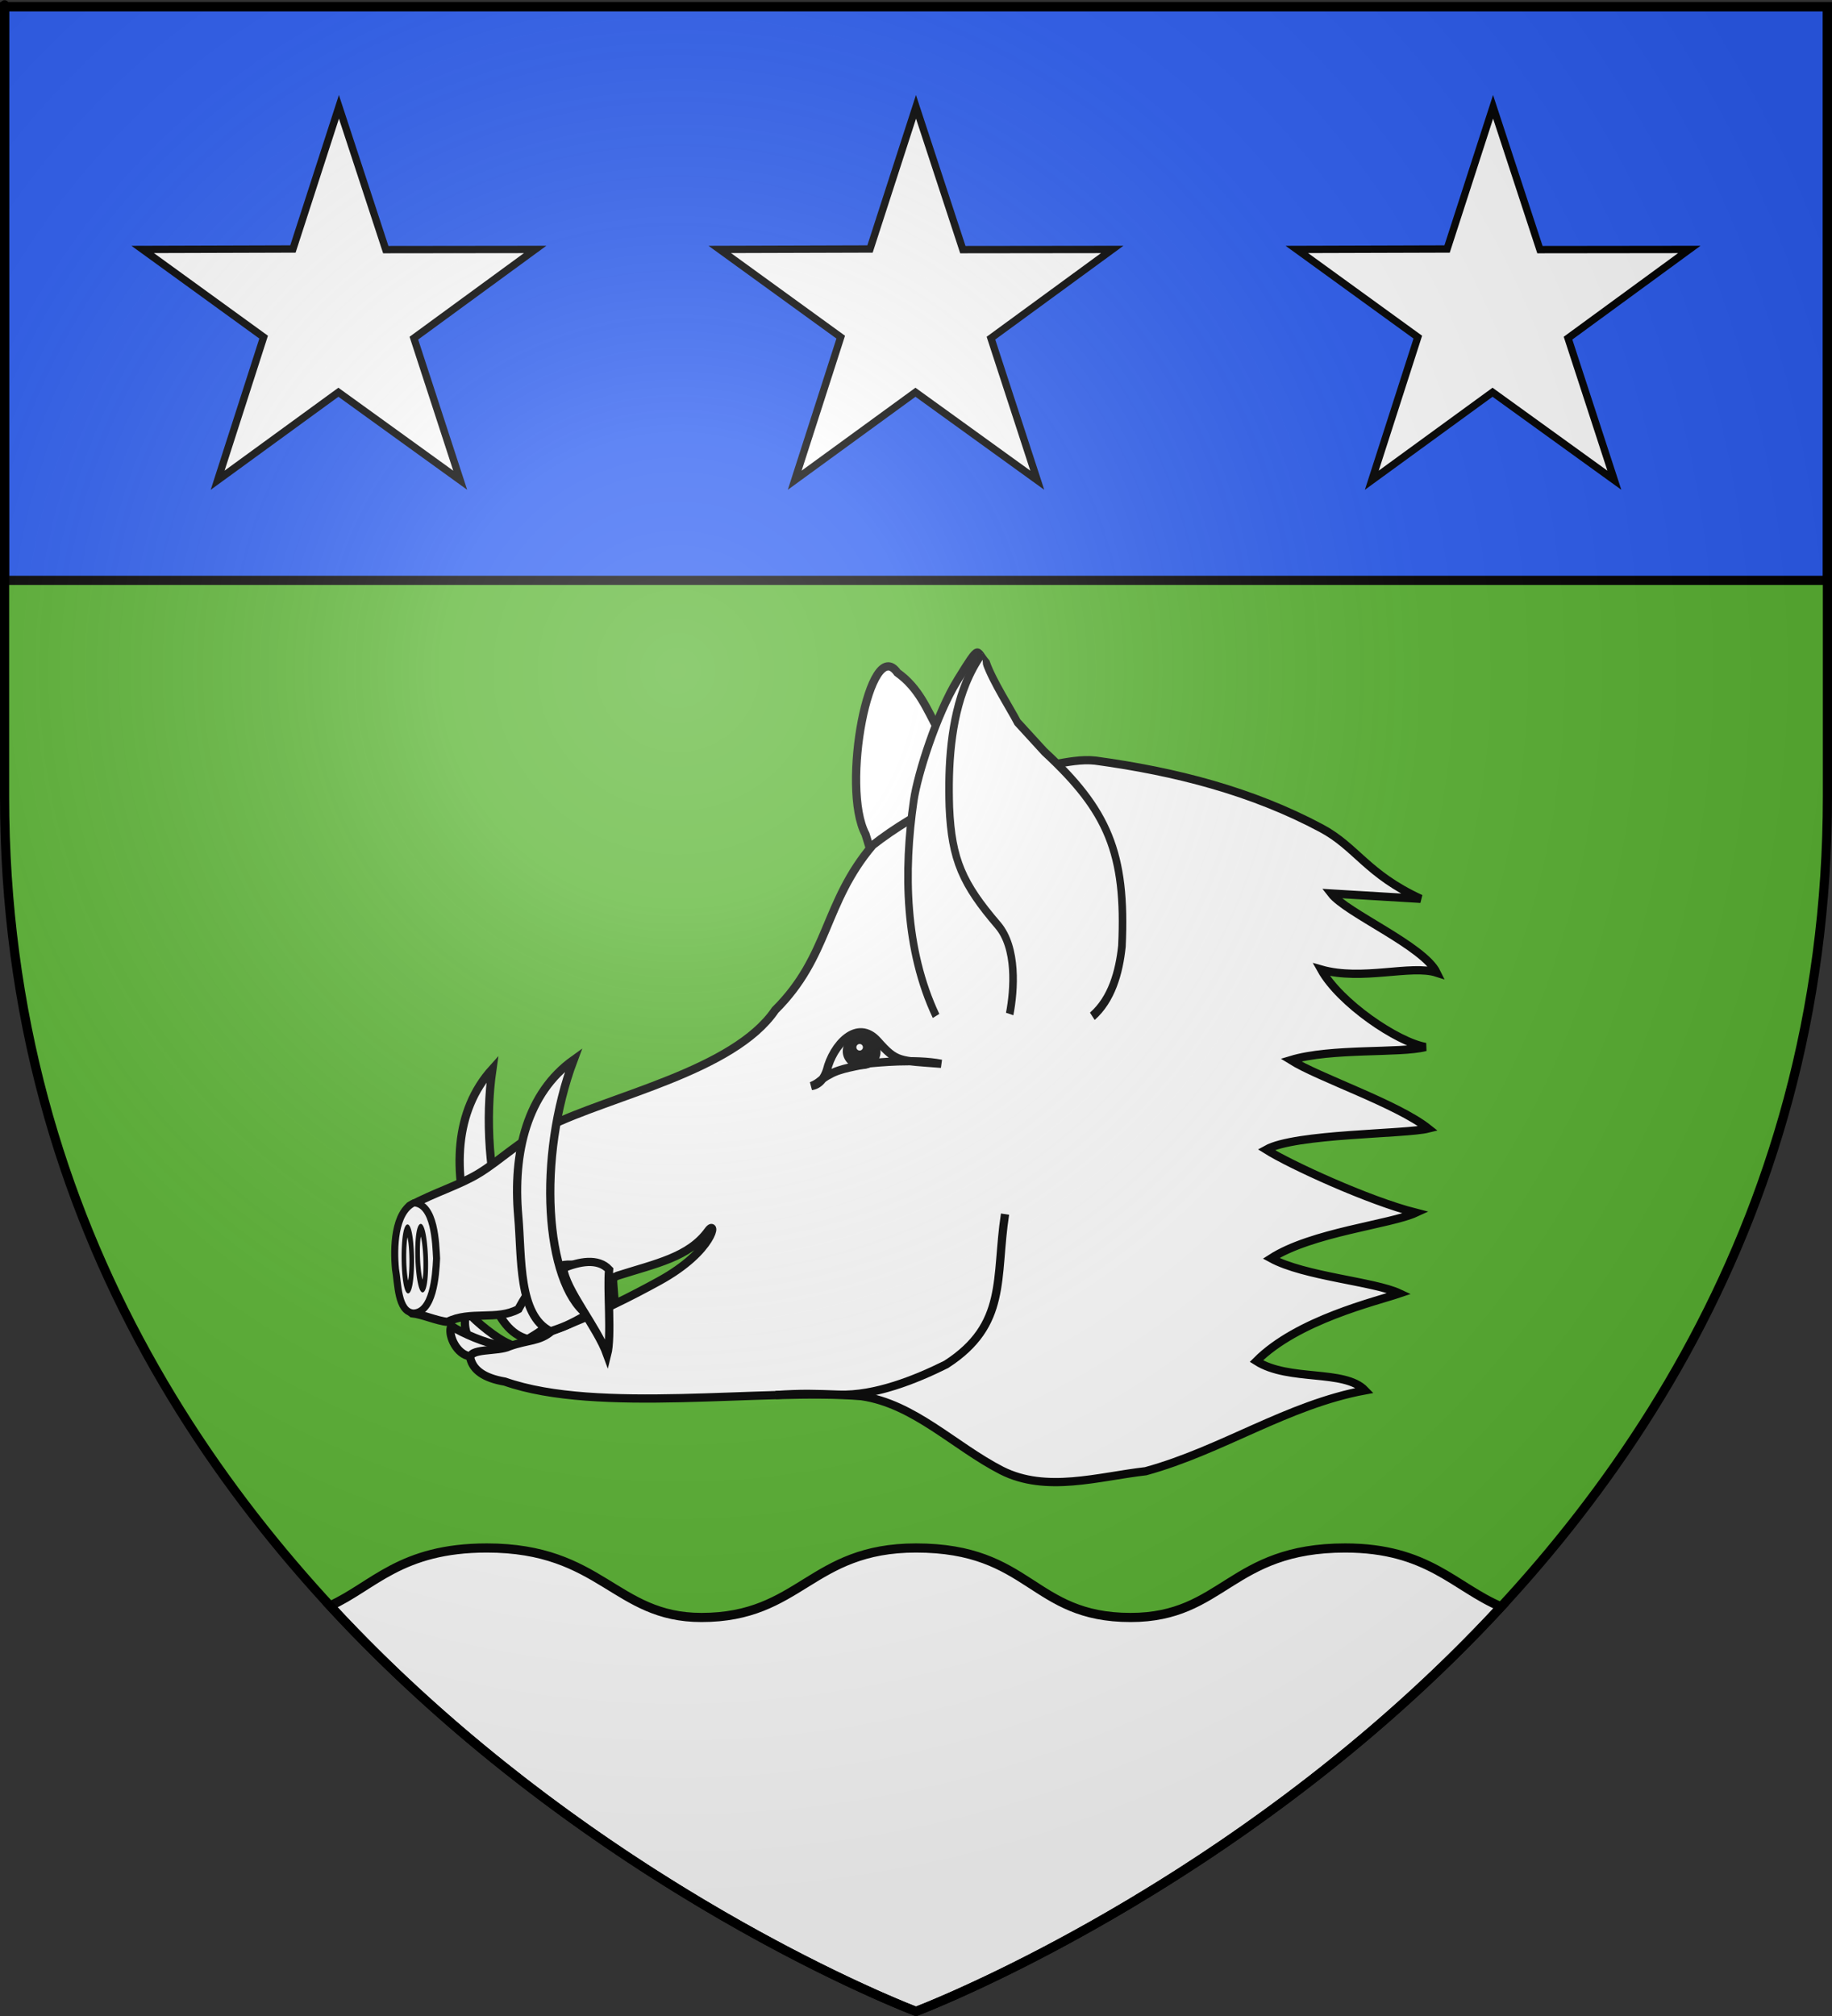
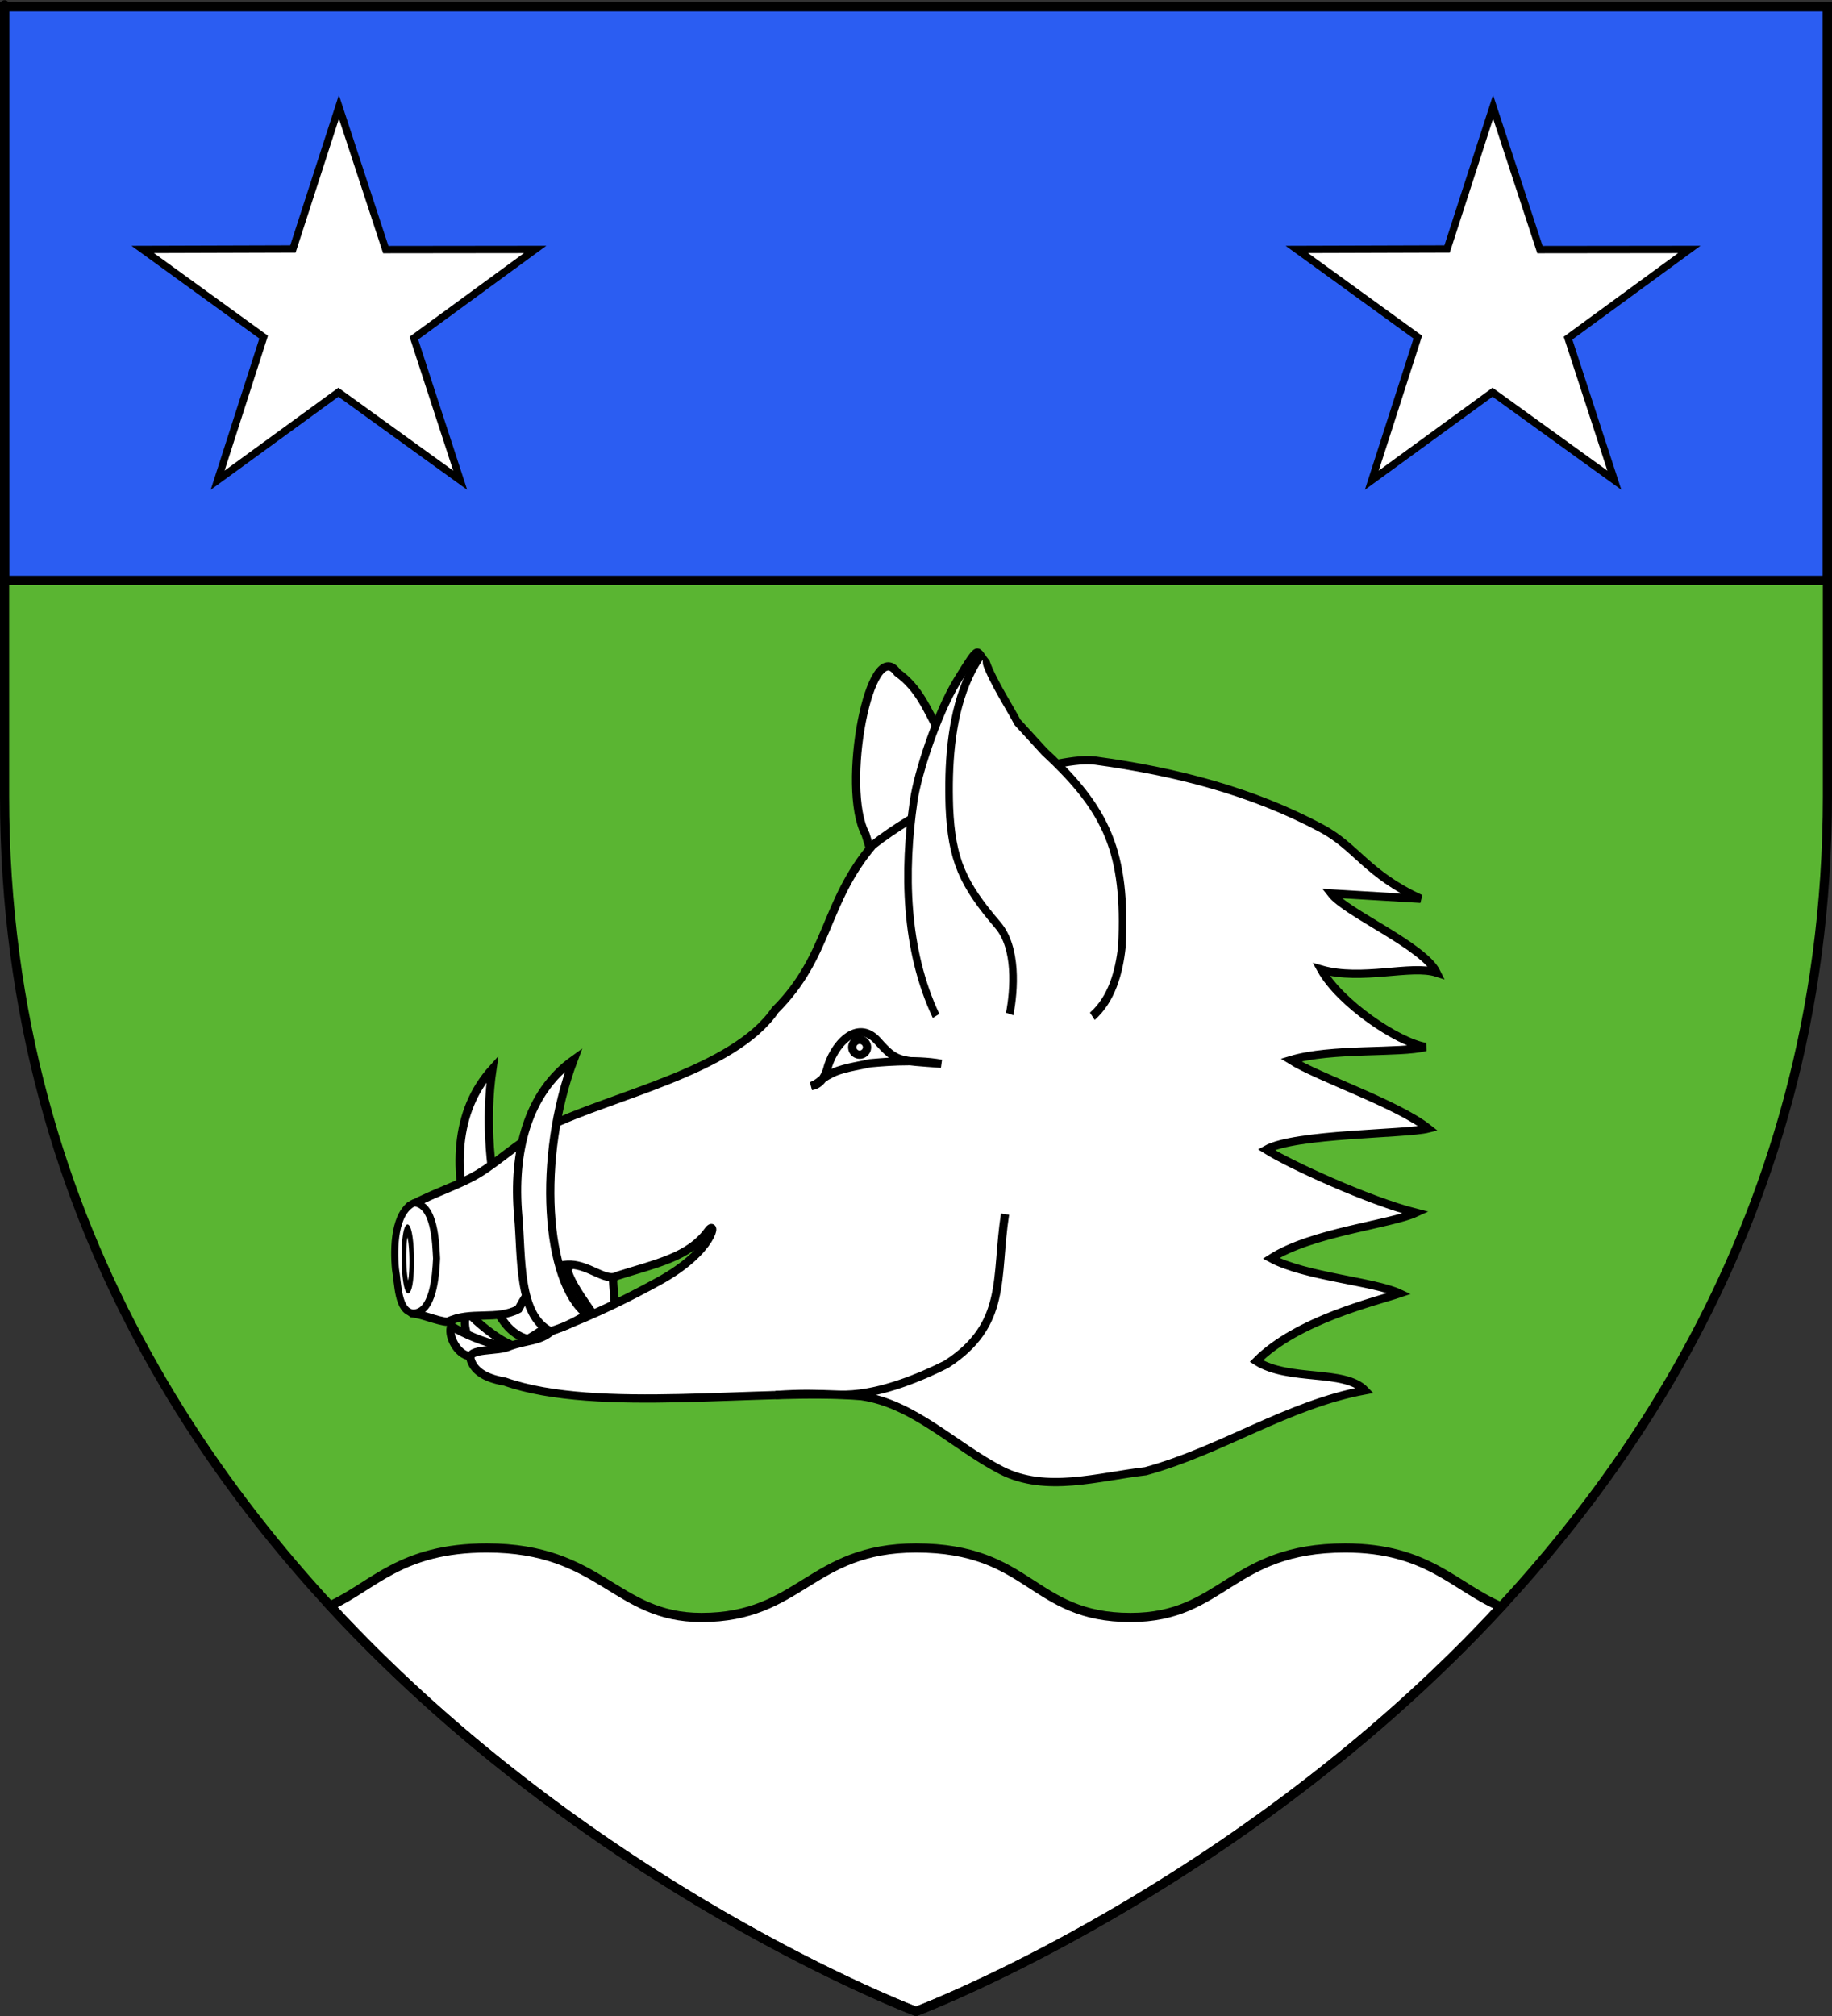
<svg xmlns="http://www.w3.org/2000/svg" xmlns:ns1="http://sodipodi.sourceforge.net/DTD/sodipodi-0.dtd" xmlns:ns2="http://www.inkscape.org/namespaces/inkscape" xmlns:xlink="http://www.w3.org/1999/xlink" height="660" width="600" version="1.0" id="svg2" ns1:version="0.32" ns2:version="0.46" ns1:docname="Blason ville fr Ouzouer-sur-Loire (Loiret).svg" ns1:docbase="C:\Users\Jany\Documents\aaaOuiqui\Blasons\Blasons Hérault" ns2:export-filename="/Users/olivier/Desktop/Blason Rouge/Blason_Vide_3D.png" ns2:export-xdpi="144" ns2:export-ydpi="144" ns2:output_extension="org.inkscape.output.svg.inkscape">
  <rect width="100%" height="100%" fill="#333333" stroke="none" />
  <ns1:namedview ns2:window-height="814" ns2:window-width="1152" ns2:pageshadow="2" ns2:pageopacity="1" guidetolerance="10.0" gridtolerance="10.0" objecttolerance="10.0" borderopacity="1.0" bordercolor="#666666" pagecolor="#f5eedd" id="base" showgrid="false" height="660px" ns2:zoom="0.5" ns2:cx="383.14967" ns2:cy="230.17064" ns2:window-x="-8" ns2:window-y="-8" ns2:current-layer="layer8" showguides="true" ns2:guide-bbox="true" />
  <desc id="desc4">Flag of Canton of Valais (Wallis)</desc>
  <defs id="defs6">
    <linearGradient id="linearGradient2893">
      <stop style="stop-color:white;stop-opacity:0.314;" offset="0" id="stop2895" />
      <stop id="stop2897" offset="0.19" style="stop-color:white;stop-opacity:0.251;" />
      <stop style="stop-color:#6b6b6b;stop-opacity:0.125;" offset="0.6" id="stop2901" />
      <stop style="stop-color:black;stop-opacity:0.125;" offset="1" id="stop2899" />
    </linearGradient>
    <radialGradient ns2:collect="always" xlink:href="#linearGradient2893" id="radialGradient3163" gradientUnits="userSpaceOnUse" gradientTransform="matrix(1.353,0,0,1.349,-77.629,-85.747)" cx="221.445" cy="226.331" fx="221.445" fy="226.331" r="300" />
    <g id="s">
      <g id="c">
        <path id="t" d="M 0,0 L 0,1 L 0.5,1 L 0,0 z" transform="matrix(0.951,0.309,-0.309,0.951,0,-1)" />
        <use xlink:href="#t" transform="scale(-1,1)" id="use2144" x="0" y="0" width="810" height="540" />
      </g>
      <g id="a">
        <use xlink:href="#c" transform="matrix(0.309,0.951,-0.951,0.309,0,0)" id="use2147" x="0" y="0" width="810" height="540" />
        <use xlink:href="#c" transform="matrix(-0.809,0.588,-0.588,-0.809,0,0)" id="use2149" x="0" y="0" width="810" height="540" />
      </g>
      <use xlink:href="#a" transform="scale(-1,1)" id="use2151" x="0" y="0" width="810" height="540" />
    </g>
    <radialGradient gradientTransform="matrix(0,2.342,-2.291,0,562.913,1323.77)" gradientUnits="userSpaceOnUse" xlink:href="#linearGradient2955" id="radialGradient14758" fy="153.928" fx="-483.508" r="300" cy="153.928" cx="-483.508" />
    <radialGradient gradientTransform="matrix(0,2.342,-2.291,0,562.913,1323.77)" gradientUnits="userSpaceOnUse" xlink:href="#linearGradient2955" id="radialGradient13767" fy="153.928" fx="-483.508" r="300" cy="153.928" cx="-483.508" />
    <radialGradient gradientTransform="matrix(0,2.342,-2.291,0,562.913,1323.77)" gradientUnits="userSpaceOnUse" xlink:href="#linearGradient2955" id="radialGradient1357" fy="153.928" fx="-483.508" r="300" cy="153.928" cx="-483.508" />
    <radialGradient gradientTransform="matrix(-4.167939e-4,2.183,-1.884,-3.599562e-4,1395.597,-309.121)" gradientUnits="userSpaceOnUse" xlink:href="#linearGradient2955" id="radialGradient1911" fy="218.901" fx="225.524" r="300" cy="218.901" cx="225.524" />
    <clipPath id="clip">
      <path id="path10" d="M 0,-200 L 0,600 L 300,600 L 300,-200 L 0,-200 z " />
    </clipPath>
    <polygon id="star" transform="scale(53,53)" points="0,-1 0.588,0.809 -0.951,-0.309 0.951,-0.309 -0.588,0.809 0,-1 " />
    <radialGradient gradientTransform="matrix(-4.167939e-4,2.183,-1.884,-3.599562e-4,615.597,-289.121)" gradientUnits="userSpaceOnUse" xlink:href="#linearGradient2955" id="radialGradient2961" fy="218.901" fx="225.524" r="300" cy="218.901" cx="225.524" />
    <linearGradient id="linearGradient2955">
      <stop id="stop2965" offset="0" style="stop-color:#ffffff;stop-opacity:0" />
      <stop id="stop2959" offset="1" style="stop-color:#000000;stop-opacity:0.646" />
    </linearGradient>
    <ns2:perspective id="perspective8210" ns2:persp3d-origin="75 : 50 : 1" ns2:vp_z="150 : 75 : 1" ns2:vp_y="0 : 1000 : 0" ns2:vp_x="0 : 75 : 1" ns1:type="inkscape:persp3d" />
    <linearGradient id="linearGradient8320">
      <stop id="stop8322" offset="0" style="stop-color:white;stop-opacity:0.314;" />
      <stop style="stop-color:white;stop-opacity:0.251;" offset="0.19" id="stop8324" />
      <stop id="stop8326" offset="0.6" style="stop-color:#6b6b6b;stop-opacity:0.125;" />
      <stop id="stop8328" offset="1" style="stop-color:black;stop-opacity:0.125;" />
    </linearGradient>
    <ns2:perspective id="perspective8317" ns2:persp3d-origin="609.8363 : 68.566676 : 1" ns2:vp_z="1219.6726 : 102.85001 : 1" ns2:vp_y="0 : 1000 : 0" ns2:vp_x="0 : 102.85001 : 1" ns1:type="inkscape:persp3d" />
    <radialGradient r="300" fy="226.331" fx="221.445" cy="226.331" cx="221.445" gradientTransform="matrix(1.353,0,0,1.349,-77.629,-85.747)" gradientUnits="userSpaceOnUse" id="radialGradient8496" xlink:href="#linearGradient2893" ns2:collect="always" />
    <linearGradient id="linearGradient8486">
      <stop id="stop8488" offset="0" style="stop-color:white;stop-opacity:0.314;" />
      <stop style="stop-color:white;stop-opacity:0.251;" offset="0.19" id="stop8490" />
      <stop id="stop8492" offset="0.6" style="stop-color:#6b6b6b;stop-opacity:0.125;" />
      <stop id="stop8494" offset="1" style="stop-color:black;stop-opacity:0.125;" />
    </linearGradient>
    <ns2:perspective id="perspective8483" ns2:persp3d-origin="274.57584 : 91.869385 : 1" ns2:vp_z="549.15167 : 137.80408 : 1" ns2:vp_y="0 : 1000 : 0" ns2:vp_x="0 : 137.80408 : 1" ns1:type="inkscape:persp3d" />
  </defs>
  <g ns2:groupmode="layer" id="layer8" ns2:label="fond d'écu" transform="translate(2.3841858e-7,2.0500063e-5)" style="display:inline">
    <path ns1:nodetypes="cccccc" d="M 300,658.5 C 300,658.5 598.5,546.18 598.5,260.728 C 598.5,-24.723 598.5,2.176 598.5,2.176 L 1.5,2.176 L 1.5,260.728 C 1.5,546.18 300,658.5 300,658.5 z" style="fill:#5ab532;fill-opacity:1;fill-rule:evenodd;stroke:none;stroke-width:3;stroke-linecap:butt;stroke-linejoin:miter;stroke-miterlimit:4;stroke-dasharray:none;stroke-opacity:1;display:inline" id="path11122" />
    <path style="display:inline;fill:#2b5df2;fill-opacity:1;fill-rule:evenodd;stroke:#000000;stroke-width:3;stroke-linecap:butt;stroke-linejoin:miter;stroke-miterlimit:4;stroke-dasharray:none;stroke-opacity:1" d="M 1.5 2.188 L 1.5 190 L 598.5 190 C 598.5 88.329 598.5 2.188 598.5 2.188 L 1.5 2.188 z " id="path8113" transform="translate(-2.3841858e-7,-2.0500063e-5)" />
    <g id="g8229" transform="translate(4.546,2.523)" style="stroke:#000000;stroke-opacity:1;stroke-width:2.4;stroke-miterlimit:4;stroke-dasharray:none">
      <path id="path8225" style="fill:#ffffff;fill-opacity:1;stroke:#000000;stroke-width:2.4;stroke-miterlimit:4;stroke-dasharray:none;stroke-dashoffset:0;stroke-opacity:1" d="M 106.454,32.451 L 121.799,79.199 L 170.72,79.143 L 131.001,108.183 L 146.172,154.691 L 106.279,125.891 L 66.736,154.691 L 81.799,107.851 L 42.188,79.143 L 91.391,78.994 L 106.454,32.451 z" />
      <path id="path8227" style="fill:#ffffff;fill-opacity:1;stroke:#000000;stroke-width:2.4;stroke-miterlimit:4;stroke-dasharray:none;stroke-dashoffset:0;stroke-opacity:1" d="M 484.454,32.451 L 499.799,79.199 L 548.72,79.143 L 509.001,108.183 L 524.172,154.691 L 484.279,125.891 L 444.736,154.691 L 459.799,107.851 L 420.188,79.143 L 469.391,78.994 L 484.454,32.451 z" />
-       <path d="M 295.454,32.451 L 310.799,79.199 L 359.72,79.143 L 320.001,108.183 L 335.172,154.691 L 295.279,125.891 L 255.736,154.691 L 270.799,107.851 L 231.188,79.143 L 280.391,78.994 L 295.454,32.451 z" style="fill:#ffffff;fill-opacity:1;stroke:#000000;stroke-width:2.4;stroke-miterlimit:4;stroke-dasharray:none;stroke-dashoffset:0;stroke-opacity:1" id="path8347" />
    </g>
    <path style="display:inline;fill:#ffffff;fill-opacity:1;fill-rule:evenodd;stroke:#000000;stroke-width:3;stroke-linecap:butt;stroke-linejoin:miter;stroke-miterlimit:4;stroke-dasharray:none;stroke-opacity:1" d="M 159.438 506.781 C 131.133 506.781 122.334 519.241 108.094 525.719 C 193.8 618.534 300 658.5 300 658.5 C 300 658.5 405.968 618.626 491.625 526.031 C 476.464 519.646 467.742 506.782 440.562 506.781 C 402.88 506.781 400.705 529.531 370.281 529.531 C 337.782 529.531 337.686 506.781 300 506.781 C 265.426 506.781 262.217 529.531 229.719 529.531 C 201.37 529.531 197.024 506.781 159.438 506.781 z " id="path8340" transform="translate(-2.3841858e-7,-2.0500063e-5)" />
    <g id="g8699" transform="translate(8.9297587e-2,12)">
      <path ns1:nodetypes="cccc" id="path8595" d="M 185.559,402.916 C 186.791,410.058 197.757,421.484 201.572,430.368 C 202.764,424.243 200.293,408.939 200.595,402.539 C 196.695,398.796 190.56,400.525 185.559,402.916 z" style="fill:#ffffff;fill-opacity:1;fill-rule:evenodd;stroke:#000000;stroke-width:2.7;stroke-linecap:butt;stroke-linejoin:miter;stroke-miterlimit:4;stroke-dasharray:none;stroke-opacity:1" />
      <path style="fill:#ffffff;fill-opacity:1;fill-rule:evenodd;stroke:#000000;stroke-width:2.7;stroke-linecap:butt;stroke-linejoin:miter;stroke-miterlimit:4;stroke-dasharray:none;stroke-opacity:1" d="M 283.375,261.111 C 275.195,245.761 284.833,195.434 293.812,208.211 C 300.994,213.353 303.51,220.301 307.229,227.013 C 307.105,238.167 305.332,249.764 302.681,261.17 L 286.633,271.094 C 285.114,266.857 283.906,262.906 283.375,261.111 z" id="path15990" ns1:nodetypes="cccccc" />
      <path id="path8593" d="M 155.614,428.439 C 152.04,426.151 151.338,419.754 153.133,417.626 C 155.919,420.836 162.607,426.254 166.577,427.914 C 171.228,429.902 165.562,431.9 161.53,430.176 C 159.552,429.331 157.483,429.788 155.614,428.439 z" style="fill:#ffffff;fill-opacity:1;fill-rule:evenodd;stroke:#000000;stroke-width:2.7;stroke-linecap:butt;stroke-linejoin:miter;stroke-miterlimit:4;stroke-dasharray:none;stroke-opacity:1" ns1:nodetypes="cccsc" />
      <path ns1:nodetypes="cccsc" style="fill:#ffffff;fill-opacity:1;fill-rule:evenodd;stroke:#000000;stroke-width:2.7;stroke-linecap:butt;stroke-linejoin:miter;stroke-miterlimit:4;stroke-dasharray:none;stroke-opacity:1" d="M 153.056,431.859 C 148.994,430.633 146.571,424.671 147.717,422.134 C 151.274,424.461 159.187,427.846 163.459,428.359 C 168.476,429.002 163.572,432.471 159.222,431.913 C 157.089,431.64 155.223,432.645 153.056,431.859 z" id="path15998" />
      <path ns1:nodetypes="csccc" id="path8528" d="M 172.79,426.394 C 161.236,423.557 158.422,404.797 154.375,391.822 C 148.097,371.692 148.634,351.807 161.182,337.927 C 156.249,371.741 167.543,411.078 183.276,418.487 C 177.849,423.421 176.325,424.236 172.79,426.394 z" style="fill:#ffffff;fill-opacity:1;fill-rule:evenodd;stroke:#000000;stroke-width:2.7;stroke-linecap:butt;stroke-linejoin:miter;stroke-miterlimit:4;stroke-dasharray:none;stroke-opacity:1" />
      <path style="fill:#ffffff;fill-opacity:1;fill-rule:evenodd;stroke:#000000;stroke-width:2.7;stroke-linecap:butt;stroke-linejoin:miter;stroke-miterlimit:4;stroke-dasharray:none;stroke-opacity:1" d="M 446.964,443.182 C 440.225,436.173 422.082,440.388 411.389,433.604 C 424.862,420.059 450.622,414.039 458.277,411.436 C 449.969,407.522 427.189,405.931 416.199,399.957 C 429.518,391.399 455.318,388.851 463.614,385.024 C 448.076,381.086 422.405,369.275 414.596,364.365 C 424.092,359.051 460.104,359.359 467.69,357.465 C 457.503,349.385 431.821,340.793 422.661,335.052 C 435.971,331.019 458.461,332.933 466.772,330.764 C 457.522,329.127 438.716,316.381 432.609,305.409 C 446.001,309.224 462.057,303.727 470.439,306.426 C 466.188,297.669 440.864,286.939 435.899,280.507 L 465.189,282.261 C 447.531,274.12 444.166,265.291 432.664,259.152 C 410.049,247.082 385.049,240.602 358.663,237.013 C 354.109,236.49 349.373,237.49 344.638,238.305 C 322.488,242.119 299.703,253.738 285.743,264.678 C 269.691,283.607 271.575,300.979 253.787,318.683 C 240.232,338.611 199.861,346.726 179.539,356.825 C 169.696,361.716 164.005,367.717 156.703,372.165 C 150.384,376.015 142.493,378.28 134.083,382.783 C 130.054,386.896 129.816,392.847 129.753,398.816 C 129.681,405.526 131.89,415.644 134.832,417.935 C 138.367,418.307 143.023,420.471 146.48,420.756 C 153.823,417.035 162.758,420.384 169.693,416.577 C 184.408,389.219 195.641,409.53 202.186,405.639 C 214.757,401.639 225.555,399.59 231.834,390.939 C 234.842,386.795 234.064,397.382 215.707,407.426 C 207.629,411.845 196,417.969 180.621,423.736 C 176.586,427.254 172.806,426.586 166.769,428.763 C 162.923,430.644 152.985,429.184 154.03,432.986 C 154.982,436.447 158.292,439.144 165.237,440.311 C 195.789,451.03 249.919,442.419 282.047,445.074 C 299.314,447.583 312.494,461.484 327.944,469.416 C 342.572,476.823 359.593,471.424 375.139,469.651 C 400.162,462.788 421.493,447.887 446.964,443.182 z" id="path16006" ns1:nodetypes="cccccccccccccsccccsscsccccssccsccccc" />
      <path style="fill:#ffffff;fill-opacity:1;fill-rule:evenodd;stroke:#000000;stroke-width:2.7;stroke-linecap:butt;stroke-linejoin:miter;stroke-miterlimit:4;stroke-dasharray:none;stroke-opacity:1" d="M 265.649,343.553 C 268.501,343.135 269.974,340.611 270.725,338.342 C 272.687,330.243 280.594,321.175 287.399,328.854 C 293.552,335.797 294.339,335.191 308.172,336.269 C 299.521,334.574 286.978,335.918 284.784,336.096 C 280.821,337.032 275.086,337.716 271.59,339.798 C 268.849,341.118 268.501,342.441 265.649,343.553 z" id="path16008" ns1:nodetypes="ccscccc" />
-       <path style="fill:#000000;fill-opacity:1;stroke:#000000;stroke-width:2.7;stroke-miterlimit:4;stroke-dasharray:none;stroke-opacity:1" d="M 286.914,332.897 C 286.609,335.28 284.207,336.939 281.552,336.599 C 278.898,336.259 276.991,334.049 277.296,331.665 C 277.602,329.282 280.004,327.623 282.658,327.963 C 285.313,328.303 287.219,330.514 286.914,332.897 z" id="path16010" />
      <path style="fill:#ffffff;fill-opacity:1;fill-rule:evenodd;stroke:#000000;stroke-width:2.7;stroke-linecap:butt;stroke-linejoin:miter;stroke-miterlimit:4;stroke-dasharray:none;stroke-opacity:1" d="M 329.071,385.484 C 325.849,406.301 330.003,421.685 309.755,434.699 C 299.69,439.7 286.411,445.002 274.714,444.588 C 267.099,444.319 262.609,444.114 253.943,444.715" id="path16026" ns1:nodetypes="ccsc" />
      <path style="fill:#ffffff;fill-opacity:1;fill-rule:evenodd;stroke:#000000;stroke-width:2.307;stroke-linecap:butt;stroke-linejoin:miter;stroke-miterlimit:4;stroke-dasharray:none;stroke-opacity:1" d="M 142.898,399.999 C 142.62,395.01 142.337,382.166 135.451,381.789 C 128.99,384.868 128.783,396.692 129.434,403.477 C 130.297,408.117 130.092,417.458 135.286,417.872 C 141.766,417.721 142.635,405.811 142.898,399.999 z" id="path16030" ns1:nodetypes="ccccc" />
      <g id="g16032" transform="matrix(0.884,2.843464e-2,-1.9922434e-2,1.544,-446.816,-567.03)" style="fill:#ffffff;fill-opacity:1;stroke:#000000;stroke-width:2.066;stroke-miterlimit:4;stroke-dasharray:none;stroke-opacity:1">
        <path transform="matrix(0.694,-7.370525e-2,4.996102e-2,1.024,217.427,91.391)" d="M 614.681,554.521 A 2.074,5.904 0 1 1 610.532,554.521 A 2.074,5.904 0 1 1 614.681,554.521 z" ns1:ry="5.9042554" ns1:rx="2.0744681" ns1:cy="554.5213" ns1:cx="612.60638" id="path16034" style="fill:#ffffff;fill-opacity:1;stroke:#000000;stroke-width:2.445;stroke-miterlimit:4;stroke-dasharray:none;stroke-opacity:1" ns1:type="arc" />
-         <path ns1:type="arc" style="fill:#ffffff;fill-opacity:1;stroke:#000000;stroke-width:2.429;stroke-miterlimit:4;stroke-dasharray:none;stroke-opacity:1" id="path16036" ns1:cx="612.60638" ns1:cy="554.5213" ns1:rx="2.0744681" ns1:ry="5.9042554" d="M 614.681,554.521 A 2.074,5.904 0 1 1 610.532,554.521 A 2.074,5.904 0 1 1 614.681,554.521 z" transform="matrix(0.699,-0.138,9.531181e-2,1.016,194.343,134.953)" />
      </g>
      <path style="fill:#ffffff;fill-opacity:1;fill-rule:evenodd;stroke:#000000;stroke-width:2.7;stroke-linecap:butt;stroke-linejoin:miter;stroke-miterlimit:4;stroke-dasharray:none;stroke-opacity:1" d="M 180.255,423.855 C 169.573,418.618 170.827,399.689 169.642,386.149 C 167.804,365.143 172.573,345.831 187.793,334.949 C 175.758,366.931 178.397,407.772 192.187,418.368 C 185.832,422.029 184.17,422.501 180.255,423.855 z" id="path16038" ns1:nodetypes="csccc" />
-       <path style="fill:#ffffff;fill-opacity:1;fill-rule:evenodd;stroke:#000000;stroke-width:2.7;stroke-linecap:butt;stroke-linejoin:miter;stroke-miterlimit:4;stroke-dasharray:none;stroke-opacity:1" d="M 184.366,403.162 C 185.18,410.364 195.465,422.408 198.757,431.499 C 200.303,425.454 198.725,410.031 199.399,403.66 C 195.723,399.697 189.498,401.066 184.366,403.162 z" id="path16040" ns1:nodetypes="cccc" />
      <g style="stroke:#000000;stroke-width:2.465;stroke-miterlimit:4;stroke-dasharray:none;stroke-opacity:1" transform="matrix(0.987,-0.161,0.193,1.184,-52.267,-12.036)" id="g8637">
        <path ns1:nodetypes="cssccccc" d="M 300.543,321.812 C 293.925,302.592 297.609,281.443 304.692,262.771 C 307.313,255.859 316.703,240.44 325.07,232.39 C 334.625,223.197 332.694,225.326 335.377,228.923 C 336.477,234.153 340.947,242.727 342.327,246.288 L 349.484,255.401 C 366.861,273.987 370.61,286.289 364.299,311.183 C 362.025,318.169 358.126,325.077 351.036,328.774" style="fill:#ffffff;fill-opacity:1;fill-rule:evenodd;stroke:#000000;stroke-width:2.465;stroke-linecap:butt;stroke-linejoin:miter;stroke-miterlimit:4;stroke-dasharray:none;stroke-opacity:1" id="path16028" />
        <path ns1:nodetypes="cscsc" style="fill:#ffffff;fill-opacity:1;fill-rule:evenodd;stroke:#000000;stroke-width:2.465;stroke-linecap:butt;stroke-linejoin:miter;stroke-miterlimit:4;stroke-dasharray:none;stroke-opacity:1" d="M 324.441,324.525 C 327.203,318.249 330.368,307.011 325.292,300.057 C 316.106,287.476 313.795,280.456 315.837,266.166 C 317.575,254.988 320.805,242.911 327.784,233.41 C 329.726,230.766 331.958,228.323 334.528,226.153" id="path16042" />
      </g>
      <path transform="matrix(0.806,0,0,0.806,55.906,65.338)" d="M 282.843,329.428 A 3.005,3.005 0 1 1 276.832,329.428 A 3.005,3.005 0 1 1 282.843,329.428 z" ns1:ry="3.0052037" ns1:rx="3.0052037" ns1:cy="329.42789" ns1:cx="279.83752" id="path8597" style="fill:#ffffff;fill-opacity:1;stroke:#000000;stroke-width:3.349;stroke-linejoin:miter;stroke-miterlimit:4;stroke-dasharray:none;stroke-opacity:1" ns1:type="arc" />
    </g>
  </g>
  <g ns2:groupmode="layer" id="layer6" ns2:label="meubles" style="display:inline" transform="translate(2.3841858e-7,2.0500063e-5)" />
  <g ns2:groupmode="layer" id="layer5" ns2:label="écusson" style="display:inline" transform="translate(2.3841858e-7,2.0500063e-5)" />
  <g ns2:groupmode="layer" id="layer2" ns2:label="Reflet final" style="display:inline" transform="translate(2.3841858e-7,2.0500063e-5)" ns1:insensitive="true">
-     <path ns1:nodetypes="cccccc" d="M 300,658.5 C 300,658.5 598.5,546.18 598.5,260.728 C 598.5,-24.723 598.5,2.176 598.5,2.176 L 1.5,2.176 L 1.5,260.728 C 1.5,546.18 300,658.5 300,658.5 z" style="opacity:1;fill:url(#radialGradient3163);fill-opacity:1;fill-rule:evenodd;stroke:none;stroke-width:1px;stroke-linecap:butt;stroke-linejoin:miter;stroke-opacity:1" id="path2875" ns2:export-xdpi="144" ns2:export-ydpi="144" />
-   </g>
+     </g>
  <g ns2:groupmode="layer" id="layer1" ns2:label="Contour final" transform="translate(2.3841858e-7,2.0500063e-5)" style="display:inline" ns1:insensitive="true">
    <path ns1:nodetypes="cccccc" d="M 300,658.5 C 300,658.5 1.5,546.18 1.5,260.728 C 1.5,-24.723 1.5,2.176 1.5,2.176 L 598.5,2.176 L 598.5,260.728 C 598.5,546.18 300,658.5 300,658.5 z" style="opacity:1;fill:none;fill-opacity:1;fill-rule:evenodd;stroke:#000000;stroke-width:3;stroke-linecap:butt;stroke-linejoin:miter;stroke-miterlimit:4;stroke-dasharray:none;stroke-opacity:1" id="path1411" ns2:export-xdpi="144" ns2:export-ydpi="144" />
  </g>
</svg>